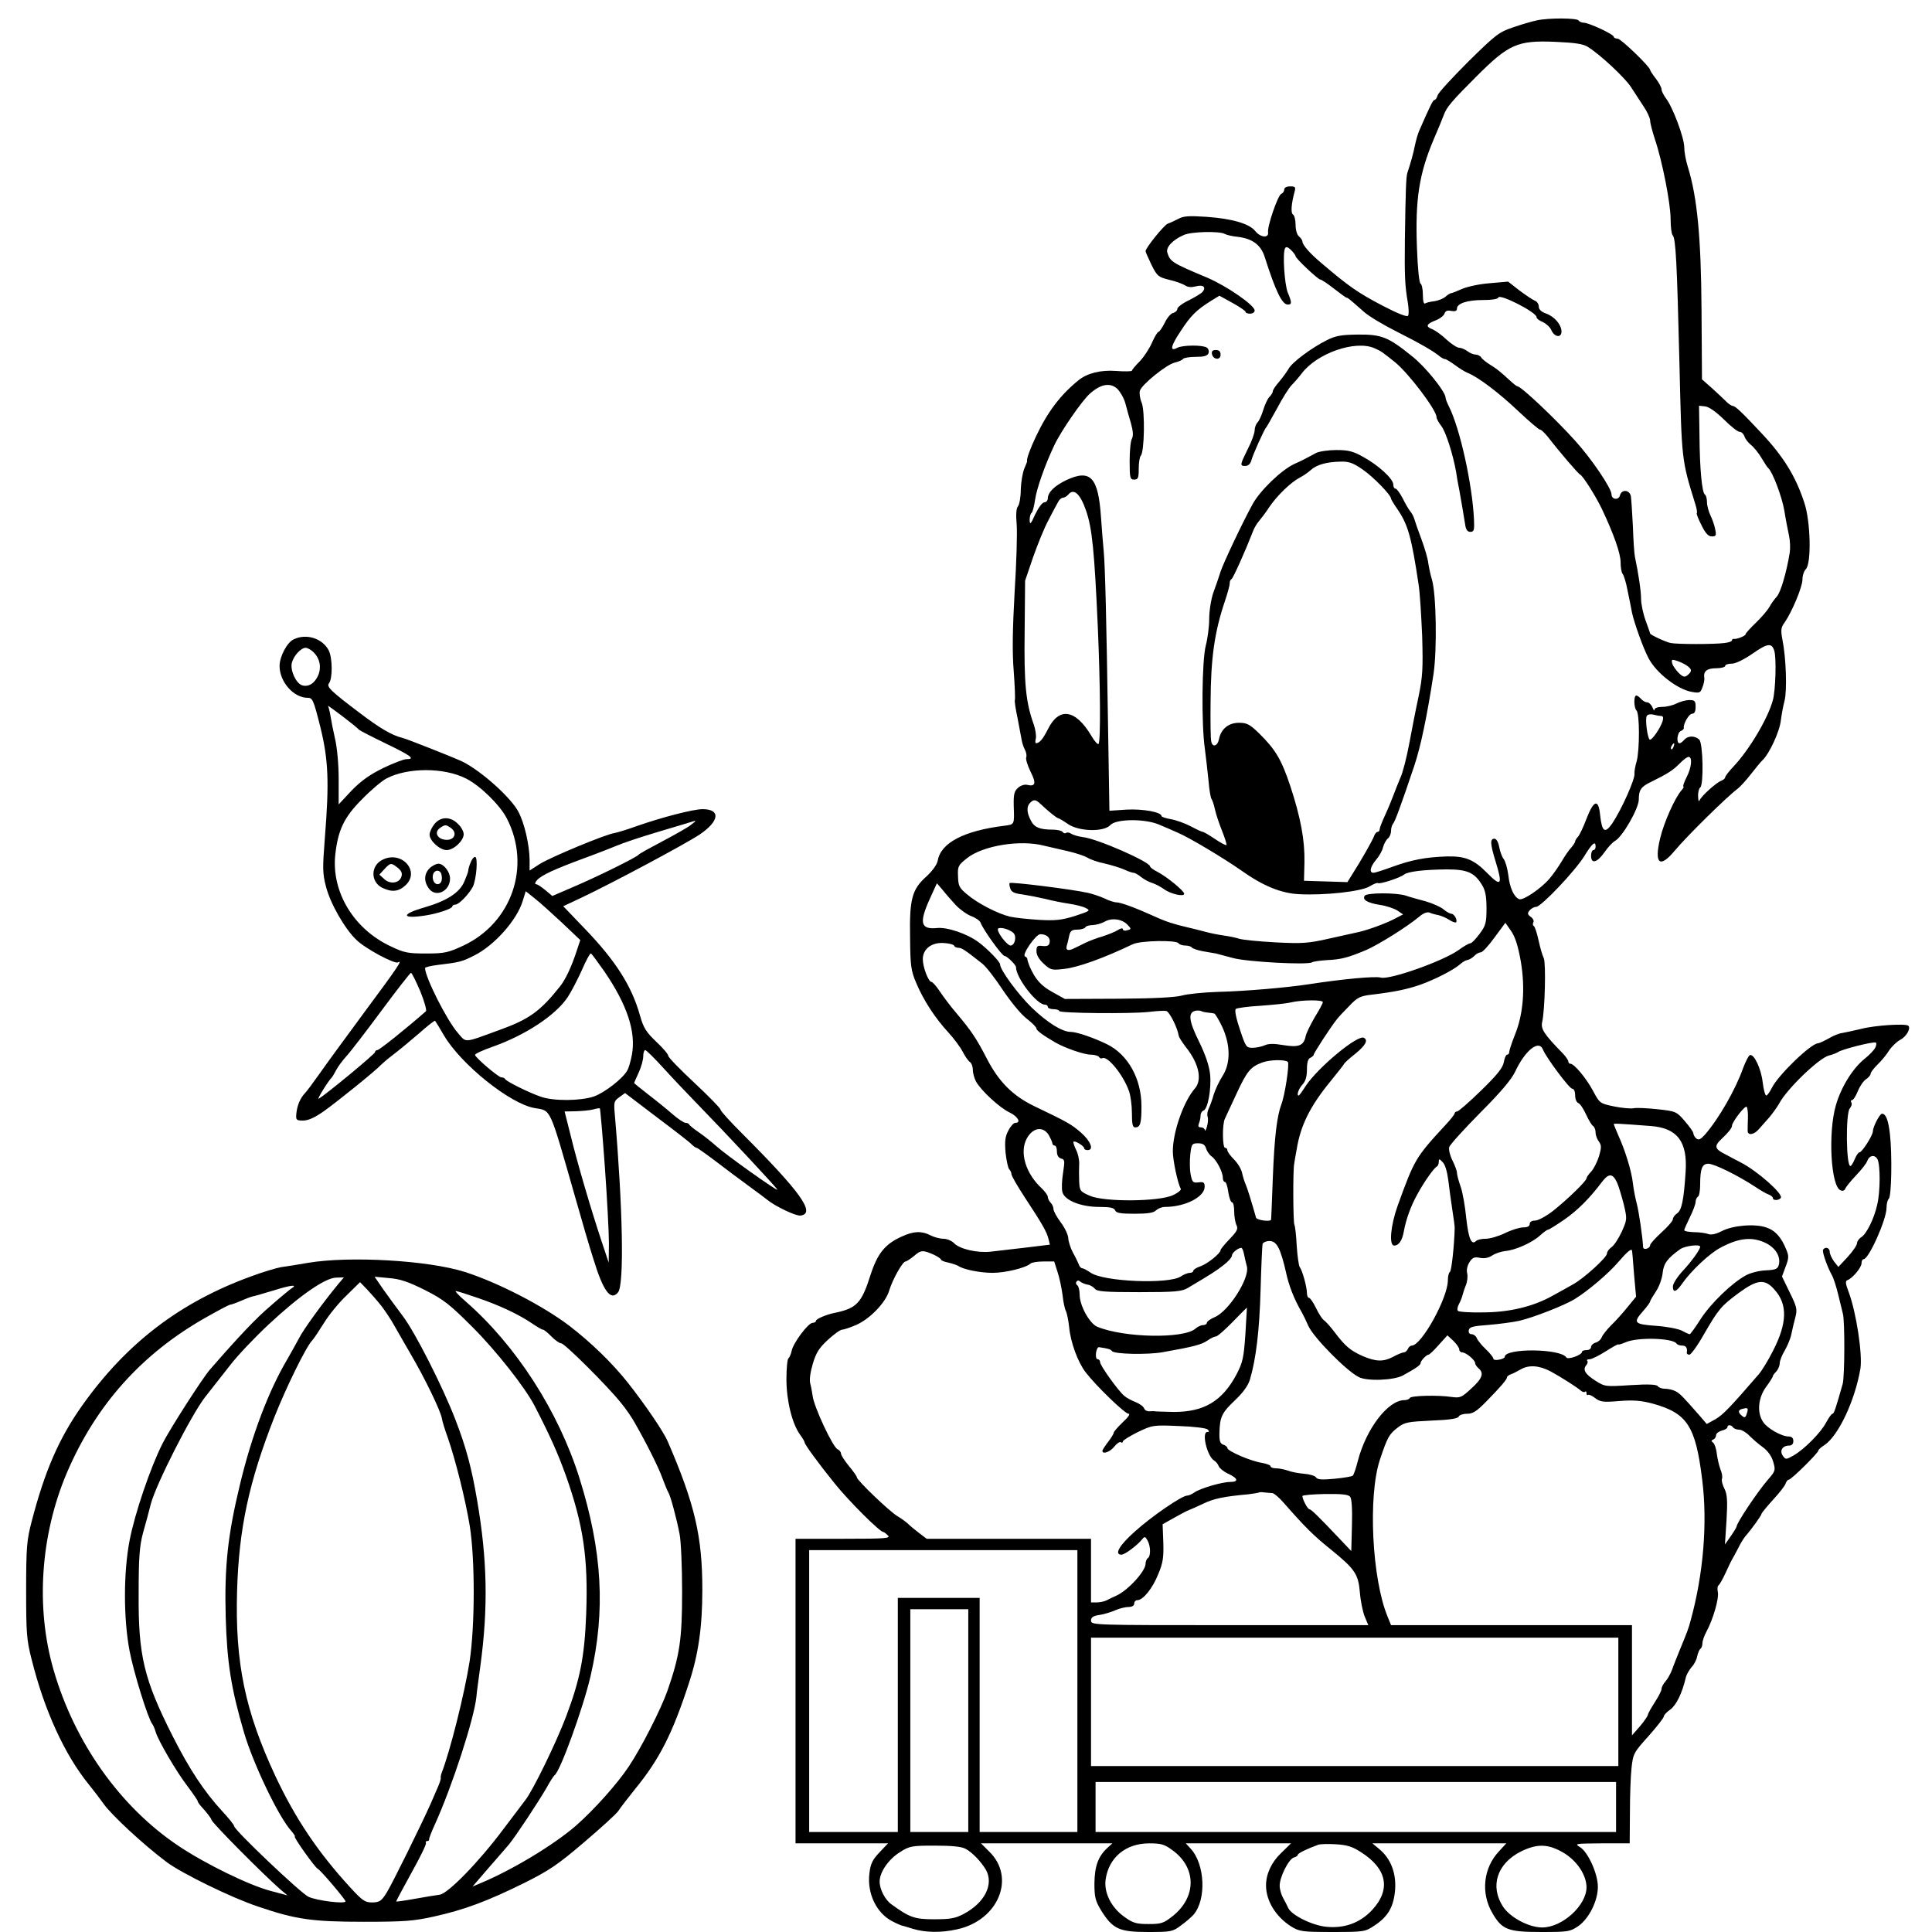
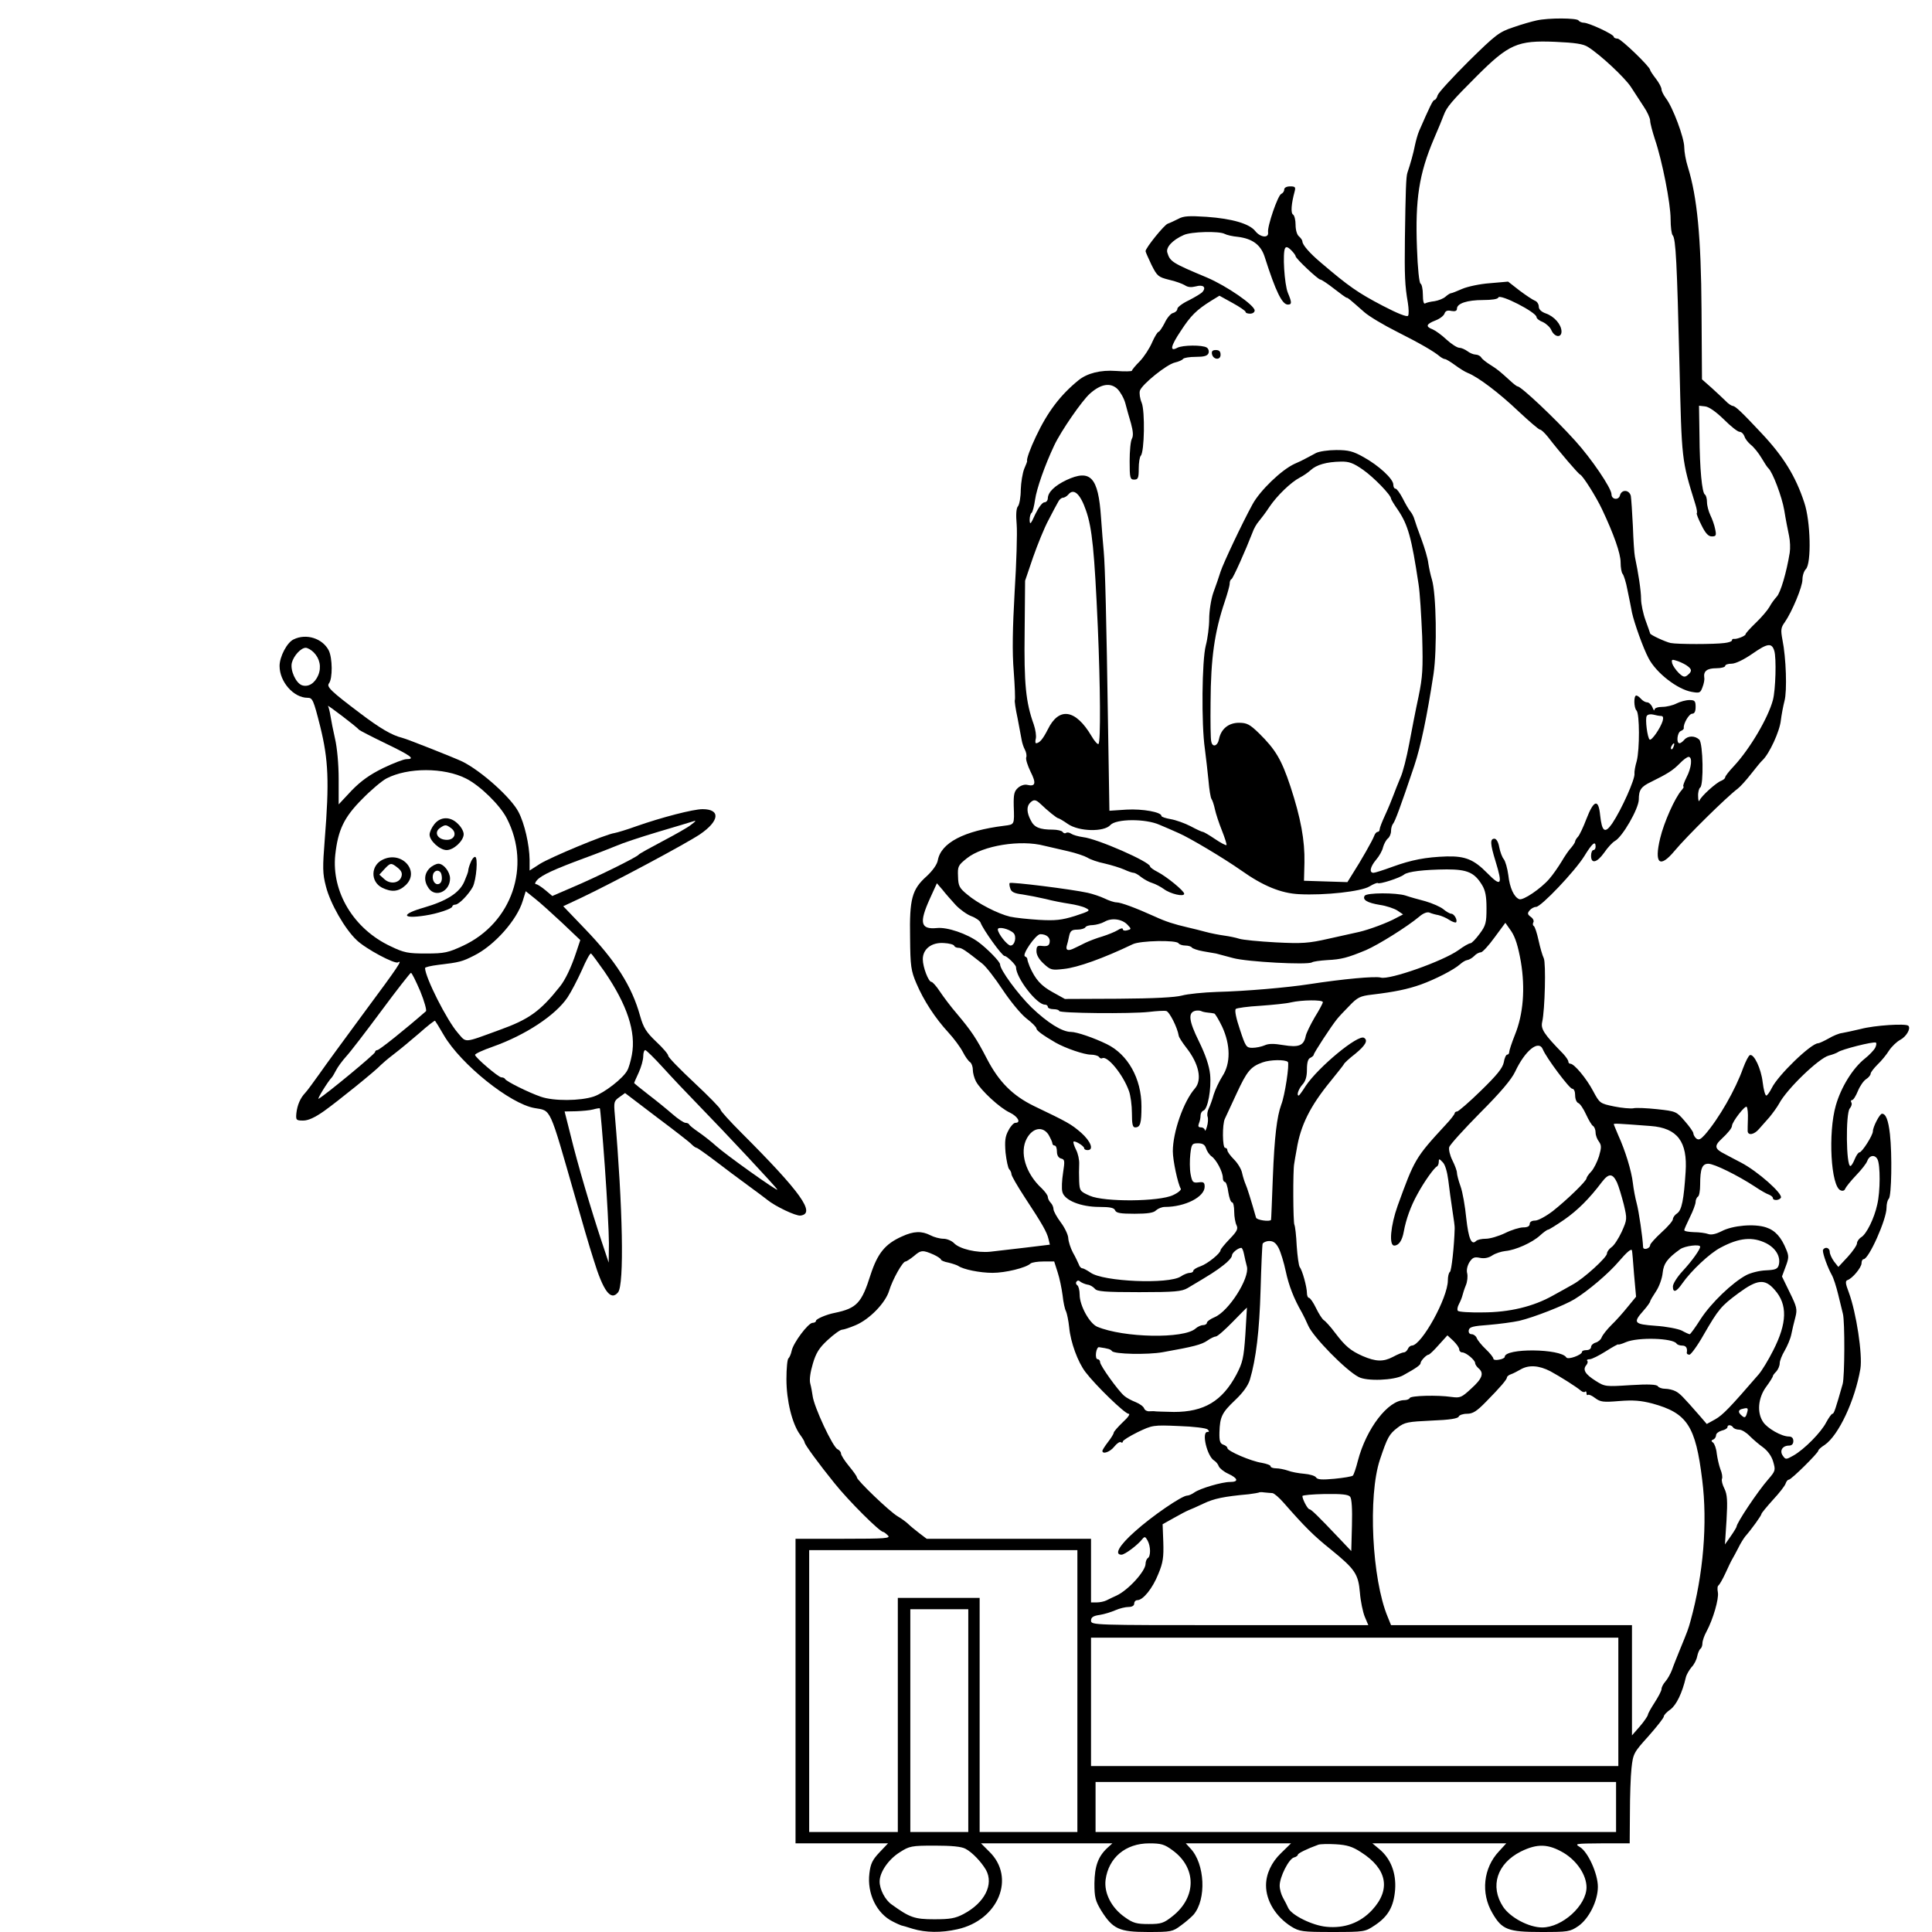
<svg xmlns="http://www.w3.org/2000/svg" version="1.0" width="850pt" height="850pt" viewBox="0 0 850 850" preserveAspectRatio="xMidYMid meet">
  <g transform="translate(0,850) scale(0.1,-0.1)" fill="#000000" stroke="none">
    <path d="M6760 8410 c-19 -4 -65 -17 -102 -30 -63 -21 -77 -32 -197 -150 -71 -71 -132 -137 -136 -149 -3 -12 -10 -21 -14 -21 -7 0 -21 -30 -67 -135 -7 -16 -15 -46 -19 -65 -6 -32 -20 -82 -33 -120 -6 -18 -8 -79 -11 -290 -2 -164 0 -207 13 -282 4 -26 5 -51 1 -57 -4 -7 -45 9 -112 44 -109 57 -149 85 -271 189 -50 42 -82 79 -82 94 0 5 -7 15 -15 22 -9 7 -15 29 -15 51 0 21 -5 41 -11 45 -11 6 -8 47 7 102 5 19 2 22 -20 22 -16 0 -26 -6 -26 -14 0 -8 -6 -16 -13 -19 -15 -6 -62 -143 -58 -169 4 -27 -34 -23 -56 5 -26 33 -102 55 -214 63 -77 5 -102 4 -125 -9 -16 -8 -37 -18 -46 -21 -15 -4 -98 -107 -98 -121 0 -4 12 -30 26 -60 25 -50 30 -54 78 -66 28 -6 59 -18 69 -24 13 -9 28 -10 48 -5 32 9 47 -3 30 -24 -6 -7 -33 -23 -60 -37 -28 -13 -50 -30 -51 -37 0 -8 -8 -16 -19 -19 -10 -2 -27 -22 -37 -44 -11 -21 -23 -39 -27 -39 -4 0 -17 -21 -28 -46 -11 -26 -35 -63 -54 -83 -19 -19 -35 -38 -35 -42 0 -3 -32 -4 -70 -1 -68 5 -127 -10 -165 -41 -80 -65 -136 -139 -187 -247 -25 -52 -43 -102 -39 -108 1 -1 -5 -17 -13 -35 -7 -18 -14 -59 -15 -91 0 -33 -6 -65 -12 -73 -8 -8 -10 -37 -6 -81 3 -37 -1 -170 -9 -296 -9 -161 -11 -265 -4 -349 5 -67 7 -123 5 -127 -2 -3 3 -39 12 -80 8 -41 16 -85 18 -96 2 -12 8 -31 14 -42 6 -11 9 -27 6 -34 -3 -8 6 -36 19 -63 26 -51 22 -67 -15 -58 -11 3 -29 -3 -40 -13 -17 -15 -20 -29 -19 -79 3 -85 4 -82 -42 -88 -177 -22 -278 -75 -292 -152 -3 -18 -23 -46 -49 -70 -65 -58 -76 -100 -73 -270 1 -126 4 -146 28 -202 32 -75 82 -152 141 -216 24 -26 52 -64 63 -85 10 -20 25 -41 32 -45 6 -4 12 -19 12 -33 0 -14 6 -37 14 -52 21 -39 105 -117 149 -137 35 -17 51 -45 24 -45 -7 0 -21 -15 -30 -33 -15 -27 -17 -47 -13 -98 4 -35 11 -68 16 -73 6 -6 10 -16 10 -22 0 -7 26 -52 58 -101 79 -120 98 -154 105 -184 l6 -25 -107 -13 c-59 -7 -129 -15 -155 -18 -59 -6 -136 12 -160 38 -10 10 -31 19 -46 19 -16 0 -42 7 -57 15 -39 20 -74 19 -126 -5 -74 -33 -107 -74 -138 -169 -39 -124 -61 -147 -157 -167 -37 -7 -83 -27 -83 -35 0 -5 -7 -9 -15 -9 -19 0 -85 -88 -92 -123 -3 -15 -10 -30 -14 -33 -5 -3 -9 -44 -9 -92 0 -94 25 -196 60 -244 11 -15 20 -30 20 -34 0 -9 63 -95 131 -179 64 -80 200 -215 215 -215 3 0 12 -7 20 -15 14 -13 -8 -15 -195 -15 l-211 0 0 -670 0 -670 203 0 204 0 -38 -40 c-30 -32 -39 -49 -44 -92 -11 -89 32 -177 103 -212 17 -9 34 -16 37 -17 2 0 26 -7 51 -15 57 -17 125 -18 196 -2 181 40 258 228 140 342 l-36 36 289 0 289 0 -22 -20 c-41 -38 -56 -81 -57 -156 0 -61 4 -77 30 -120 51 -81 79 -94 205 -94 102 0 109 1 146 29 21 15 46 37 55 47 58 68 50 224 -13 291 l-21 23 231 0 232 0 -44 -43 c-42 -40 -66 -92 -66 -142 0 -68 43 -138 111 -181 36 -22 48 -24 181 -24 141 0 144 1 186 29 59 39 84 82 90 158 5 72 -19 136 -70 178 l-30 25 295 0 294 0 -32 -35 c-69 -73 -81 -184 -29 -272 42 -73 69 -83 214 -83 119 0 127 1 164 26 46 32 86 110 86 173 0 57 -43 152 -78 174 -26 16 -23 16 96 17 l122 0 1 133 c0 72 3 162 7 198 7 64 10 69 75 141 37 42 67 80 67 86 0 6 13 20 29 31 26 19 52 72 68 141 3 13 15 33 25 45 11 11 22 32 25 48 3 15 10 30 14 33 5 3 9 14 9 24 0 11 8 34 18 52 29 54 55 144 50 172 -3 15 -2 29 3 31 4 3 18 27 30 53 12 26 25 54 30 62 5 8 17 31 27 50 9 19 23 41 30 50 29 33 72 93 72 100 0 3 23 31 50 61 28 30 53 62 56 72 3 9 9 17 14 17 11 0 130 118 130 128 0 4 12 15 28 25 61 42 133 195 157 335 10 63 -18 247 -51 336 -15 39 -16 50 -6 54 22 7 62 56 62 74 0 10 4 18 9 18 23 0 101 175 101 226 0 17 4 34 10 40 12 12 15 194 5 284 -7 62 -18 90 -35 90 -10 0 -40 -58 -40 -77 0 -18 -48 -93 -59 -93 -5 0 -14 -13 -21 -30 -7 -17 -15 -30 -19 -30 -19 0 -21 230 -3 253 8 9 11 21 7 27 -3 5 -2 10 3 10 6 0 17 18 26 40 9 22 25 45 36 52 11 7 20 18 20 24 0 6 14 24 30 40 17 16 40 44 51 62 12 18 34 39 49 47 27 14 48 50 36 62 -11 11 -149 2 -209 -14 -34 -8 -71 -16 -83 -18 -12 -1 -39 -12 -59 -24 -20 -11 -41 -21 -46 -21 -31 0 -177 -141 -204 -197 -9 -18 -20 -33 -24 -33 -5 0 -12 26 -16 59 -7 60 -38 125 -56 119 -6 -2 -19 -28 -30 -57 -33 -94 -107 -223 -168 -293 -19 -21 -27 -25 -38 -17 -7 6 -13 17 -13 23 0 6 -17 30 -38 54 -36 42 -39 43 -121 52 -47 5 -94 7 -105 4 -12 -2 -50 1 -84 8 -63 13 -64 14 -93 68 -29 55 -83 120 -100 120 -5 0 -9 4 -9 10 0 5 -10 20 -22 33 -86 88 -100 110 -93 141 12 52 17 259 7 280 -6 12 -16 47 -23 79 -7 32 -16 60 -21 63 -5 3 -5 10 -2 16 4 6 -1 17 -11 24 -15 11 -16 16 -5 29 7 8 19 15 28 15 22 0 171 157 212 223 35 57 50 70 50 42 0 -8 -4 -15 -10 -15 -5 0 -10 -11 -10 -25 0 -37 26 -31 58 14 15 22 36 45 47 51 33 18 104 141 105 182 0 43 10 57 54 78 73 36 95 50 125 80 16 17 34 30 40 30 18 0 13 -48 -9 -90 -11 -22 -17 -40 -14 -40 4 0 0 -8 -8 -17 -29 -33 -77 -140 -94 -211 -27 -112 -2 -134 63 -56 55 66 231 239 278 274 11 8 38 38 59 65 22 28 44 55 50 60 30 28 76 127 81 176 3 24 10 62 16 85 12 44 7 191 -9 269 -8 43 -7 54 10 77 32 46 78 156 78 188 0 18 7 38 15 46 25 25 21 211 -7 293 -38 116 -92 203 -189 306 -88 94 -113 117 -125 119 -8 1 -22 11 -32 22 -10 10 -38 36 -61 57 l-43 38 -2 307 c-2 318 -19 495 -60 627 -9 28 -16 67 -16 87 0 42 -51 178 -81 216 -10 14 -19 31 -19 39 0 8 -11 29 -25 47 -14 18 -25 35 -25 38 0 14 -129 138 -143 138 -10 0 -17 4 -17 8 0 11 -110 62 -132 62 -9 0 -20 5 -23 10 -7 11 -132 12 -185 0z m227 -117 c54 -34 160 -133 188 -175 15 -24 41 -62 56 -86 16 -23 29 -52 29 -63 0 -11 10 -48 21 -82 32 -94 69 -282 69 -351 0 -34 4 -66 9 -71 14 -14 19 -124 30 -570 10 -424 9 -417 70 -614 6 -19 9 -37 6 -39 -2 -2 7 -26 21 -53 17 -35 30 -49 45 -49 19 0 21 4 15 32 -3 17 -13 45 -21 61 -8 17 -15 43 -15 58 0 15 -4 30 -9 33 -13 8 -23 113 -24 261 l-2 130 27 -3 c17 -2 47 -23 82 -57 30 -30 61 -55 70 -55 8 0 17 -9 21 -20 3 -11 16 -27 28 -37 13 -10 34 -36 47 -58 13 -22 26 -42 30 -45 19 -17 60 -126 70 -185 6 -38 16 -89 21 -112 5 -23 6 -56 3 -75 -14 -86 -40 -175 -57 -193 -10 -11 -25 -31 -32 -45 -8 -14 -34 -45 -59 -69 -25 -24 -46 -47 -46 -51 0 -8 -39 -23 -52 -21 -5 1 -8 -2 -8 -6 0 -5 -15 -10 -33 -12 -44 -6 -206 -6 -237 0 -23 5 -90 36 -90 42 0 1 -9 27 -20 57 -11 30 -20 73 -20 95 0 36 -12 114 -27 185 -3 14 -7 75 -9 135 -3 61 -7 120 -9 133 -7 28 -41 30 -48 2 -6 -22 -37 -18 -37 5 0 27 -89 158 -160 236 -89 99 -238 239 -253 239 -4 0 -19 12 -34 26 -45 41 -56 50 -88 70 -16 10 -34 24 -38 31 -4 7 -16 13 -25 13 -9 0 -26 7 -36 15 -11 8 -27 15 -36 15 -9 0 -34 16 -56 36 -21 20 -49 40 -61 45 -32 12 -29 23 12 39 19 7 37 21 40 30 4 12 13 16 30 12 17 -3 25 0 25 10 0 23 45 38 115 38 38 0 65 4 67 11 6 18 168 -65 168 -86 0 -6 12 -16 28 -22 15 -7 32 -23 37 -35 14 -32 45 -36 45 -6 -1 31 -32 66 -69 79 -20 7 -31 18 -31 30 0 11 -8 23 -17 26 -10 4 -40 24 -68 45 l-50 39 -80 -7 c-44 -3 -99 -15 -122 -25 -23 -10 -45 -19 -49 -19 -4 0 -15 -7 -24 -15 -10 -9 -31 -17 -48 -20 -17 -2 -36 -6 -42 -10 -6 -4 -10 10 -10 39 0 24 -5 46 -10 48 -6 2 -13 68 -16 158 -8 213 9 325 75 480 18 41 37 88 43 104 13 35 34 60 143 169 143 143 181 160 347 153 88 -4 124 -9 145 -23z m-1599 -822 c9 -5 35 -11 58 -13 64 -8 101 -35 118 -88 49 -154 77 -210 102 -210 18 0 18 9 0 52 -15 36 -24 177 -12 196 4 8 13 5 26 -8 11 -11 20 -23 20 -27 0 -10 99 -103 109 -103 5 0 32 -18 60 -40 28 -22 53 -40 56 -40 5 0 10 -4 77 -63 20 -18 85 -57 145 -87 101 -51 162 -86 190 -110 7 -5 16 -10 21 -10 4 0 24 -12 43 -26 19 -14 44 -30 57 -35 44 -17 138 -88 222 -168 47 -44 90 -81 95 -81 6 0 21 -15 35 -32 50 -65 134 -163 142 -166 12 -5 70 -97 96 -152 52 -110 82 -195 82 -234 0 -23 4 -46 9 -51 5 -6 15 -37 21 -70 7 -33 16 -78 20 -100 10 -46 49 -156 73 -201 34 -65 127 -137 190 -148 34 -6 38 -5 47 20 6 15 10 34 8 43 -4 28 12 41 53 41 21 0 39 5 39 10 0 6 13 10 28 10 17 0 53 17 92 44 66 46 85 49 96 13 10 -31 6 -173 -6 -217 -21 -79 -102 -216 -172 -291 -21 -22 -38 -44 -38 -49 0 -5 -8 -11 -17 -15 -21 -7 -89 -68 -96 -87 -3 -7 -6 1 -6 19 -1 17 4 35 9 38 16 10 13 194 -4 211 -19 18 -50 18 -66 -1 -7 -8 -16 -15 -21 -15 -15 0 -10 48 6 54 8 3 14 9 13 13 -3 18 23 63 37 63 10 0 15 10 15 30 0 26 -4 30 -27 30 -16 0 -41 -7 -57 -15 -15 -8 -44 -15 -62 -15 -20 0 -34 -5 -35 -12 0 -7 -4 -3 -9 10 -5 12 -16 22 -23 22 -8 0 -20 7 -27 15 -7 8 -16 15 -21 15 -12 0 -11 -54 1 -66 14 -14 14 -171 1 -222 -7 -23 -11 -48 -10 -55 4 -23 -57 -159 -98 -220 -32 -46 -45 -37 -53 36 -7 74 -28 68 -60 -15 -14 -37 -31 -73 -38 -80 -6 -6 -12 -16 -12 -20 0 -4 -8 -16 -17 -27 -10 -10 -29 -38 -43 -62 -14 -23 -38 -58 -54 -76 -36 -42 -115 -96 -132 -89 -23 9 -42 50 -48 106 -4 30 -13 61 -20 70 -7 8 -16 32 -20 53 -4 23 -13 37 -21 37 -20 0 -19 -22 5 -100 32 -104 25 -114 -37 -51 -58 59 -96 75 -178 73 -92 -3 -155 -15 -240 -46 -38 -14 -76 -26 -82 -26 -20 0 -15 26 11 57 14 16 28 41 31 56 4 14 13 31 21 38 8 6 14 21 14 33 0 12 4 26 9 32 8 9 32 72 93 254 29 86 57 222 85 405 16 109 12 351 -7 415 -6 19 -13 52 -16 72 -2 20 -16 67 -30 105 -14 37 -28 77 -31 88 -3 11 -11 27 -18 35 -7 8 -22 34 -34 58 -12 23 -26 42 -31 42 -6 0 -10 8 -10 18 0 25 -64 84 -131 121 -46 26 -67 31 -120 31 -35 0 -75 -6 -89 -13 -14 -8 -34 -18 -45 -24 -11 -6 -33 -17 -50 -24 -58 -27 -151 -117 -184 -177 -46 -84 -129 -260 -141 -297 -7 -22 -21 -64 -32 -93 -10 -29 -18 -81 -18 -115 0 -34 -7 -87 -15 -117 -17 -65 -20 -345 -4 -455 5 -38 12 -101 16 -140 3 -38 9 -74 13 -80 4 -5 11 -26 15 -45 4 -19 18 -62 31 -94 13 -33 22 -61 20 -64 -3 -2 -26 10 -51 27 -25 17 -49 31 -53 31 -4 0 -28 11 -54 25 -25 13 -64 27 -87 31 -23 4 -41 10 -41 14 0 17 -82 32 -154 28 l-75 -5 -6 371 c-7 471 -13 706 -19 770 -3 28 -8 96 -12 150 -12 177 -46 213 -152 164 -52 -25 -81 -53 -82 -80 0 -10 -7 -18 -15 -18 -9 0 -26 -23 -40 -52 -20 -44 -24 -49 -25 -26 0 15 4 29 9 32 4 3 11 29 15 58 7 48 42 149 84 238 30 64 123 198 157 228 48 43 90 50 121 21 13 -13 29 -41 35 -63 6 -23 17 -63 25 -89 9 -34 11 -54 4 -67 -6 -10 -10 -55 -10 -99 0 -74 2 -81 20 -81 17 0 20 7 20 48 0 26 4 52 9 57 16 17 19 196 4 233 -8 19 -11 42 -8 53 9 28 118 116 154 124 17 4 33 11 36 16 4 5 29 9 56 9 36 0 51 4 56 16 3 9 0 20 -8 25 -19 12 -106 11 -129 -1 -35 -19 -30 7 15 74 44 68 70 93 134 133 l36 22 58 -32 c31 -17 57 -35 57 -39 0 -5 9 -8 20 -8 11 0 20 6 20 14 0 23 -123 108 -210 145 -153 64 -162 70 -174 109 -8 23 22 56 72 78 32 15 156 18 180 5z m609 -1038 c46 -32 123 -111 123 -127 0 -3 13 -25 30 -49 45 -67 60 -121 91 -327 6 -36 12 -139 16 -230 4 -143 2 -177 -16 -265 -12 -55 -30 -148 -41 -207 -11 -59 -28 -127 -39 -150 -10 -24 -24 -59 -31 -78 -7 -19 -23 -58 -36 -86 -13 -28 -24 -56 -24 -62 0 -7 -4 -12 -9 -12 -5 0 -12 -8 -15 -17 -7 -20 -59 -111 -95 -167 l-23 -37 -96 3 -95 3 2 80 c2 97 -16 196 -62 336 -39 117 -65 161 -137 232 -41 40 -54 47 -89 47 -46 0 -79 -27 -88 -72 -6 -31 -29 -38 -34 -10 -3 9 -4 87 -3 172 1 194 17 309 63 445 11 33 21 68 21 77 0 9 3 18 8 20 7 3 63 129 92 204 6 18 19 40 28 50 9 11 31 39 47 64 34 50 94 108 134 129 14 7 36 22 48 33 25 23 69 36 132 37 36 1 55 -6 98 -36z m-1219 -179 c27 -77 37 -178 52 -514 11 -256 13 -504 3 -513 -3 -4 -18 12 -31 35 -70 118 -143 129 -192 29 -22 -43 -36 -60 -52 -61 -3 0 -4 9 -1 20 3 11 -1 40 -9 63 -35 97 -43 179 -40 407 l2 225 35 103 c20 57 50 131 68 164 17 33 36 69 42 79 5 11 15 19 21 19 6 0 17 6 24 14 24 30 53 3 78 -70z m2640 -680 c26 -17 28 -27 7 -44 -13 -11 -20 -9 -39 9 -13 13 -26 32 -29 42 -4 16 -2 19 16 13 12 -3 32 -12 45 -20z m-110 -224 c9 0 11 -7 7 -22 -10 -32 -48 -87 -57 -82 -10 7 -21 91 -13 104 4 7 17 9 29 6 11 -3 27 -6 34 -6z m55 -135 c-3 -9 -8 -14 -10 -11 -3 3 -2 9 2 15 9 16 15 13 8 -4z m-2785 -252 c31 -30 72 -63 78 -63 3 0 22 -11 42 -25 49 -34 159 -36 187 -5 25 28 155 29 217 1 24 -10 61 -26 83 -36 47 -20 198 -110 275 -164 97 -69 176 -101 255 -105 115 -6 274 12 310 34 18 11 34 17 37 15 6 -7 98 23 115 37 17 14 89 22 188 23 91 0 122 -14 155 -68 15 -24 20 -50 20 -103 0 -63 -3 -76 -30 -112 -17 -23 -35 -42 -41 -42 -6 0 -29 -13 -52 -30 -69 -49 -304 -132 -342 -121 -24 7 -166 -6 -315 -29 -97 -15 -281 -31 -405 -34 -60 -2 -130 -9 -155 -16 -30 -8 -122 -13 -280 -14 l-235 -1 -54 30 c-51 28 -76 56 -101 113 -5 13 -10 27 -10 32 0 5 -5 10 -10 12 -17 5 47 98 67 98 28 0 45 -16 41 -36 -2 -14 -10 -18 -31 -16 -23 3 -27 0 -27 -23 0 -17 12 -37 32 -55 30 -28 36 -29 88 -23 61 6 177 48 304 109 34 16 192 19 201 4 3 -5 17 -10 30 -10 13 0 26 -4 29 -9 3 -4 25 -12 48 -16 24 -4 50 -9 58 -10 8 -2 42 -11 75 -20 62 -17 327 -31 347 -19 6 4 36 8 67 10 62 3 89 10 171 44 55 24 180 102 234 147 17 15 35 22 45 18 9 -4 27 -9 39 -11 13 -3 35 -12 48 -21 14 -9 27 -13 30 -11 8 9 -8 38 -21 38 -6 0 -22 9 -35 20 -12 10 -48 26 -79 35 -31 8 -70 19 -87 25 -41 13 -171 13 -180 -1 -11 -18 12 -31 66 -40 29 -4 64 -16 78 -25 l25 -17 -29 -15 c-39 -22 -121 -52 -164 -62 -19 -4 -80 -18 -135 -30 -88 -20 -116 -22 -233 -16 -73 4 -145 11 -160 16 -15 5 -45 11 -67 14 -22 3 -58 10 -80 16 -22 6 -58 15 -80 20 -60 14 -95 25 -145 48 -84 38 -149 62 -168 62 -10 0 -34 8 -52 17 -19 9 -52 20 -74 25 -73 16 -338 49 -344 43 -2 -2 -1 -13 3 -24 4 -15 18 -22 53 -26 26 -4 72 -13 102 -20 30 -8 77 -17 104 -21 27 -4 60 -12 73 -19 22 -11 19 -13 -48 -35 -58 -18 -86 -21 -157 -17 -48 3 -105 9 -128 14 -54 13 -142 58 -189 98 -34 28 -39 37 -40 79 -2 44 0 49 39 80 70 56 236 83 341 55 22 -5 69 -16 104 -24 35 -8 73 -21 85 -28 12 -8 46 -20 76 -26 30 -7 69 -19 87 -27 17 -8 35 -14 41 -14 5 0 20 -8 33 -19 13 -10 35 -22 49 -26 13 -4 36 -16 50 -26 29 -22 90 -36 90 -21 0 12 -75 74 -117 96 -18 9 -33 20 -33 24 0 20 -232 122 -295 129 -22 3 -45 10 -52 15 -7 5 -17 7 -22 4 -5 -4 -12 -2 -16 4 -3 5 -23 10 -43 10 -58 0 -82 10 -97 41 -18 34 -19 61 -3 77 16 16 25 15 46 -5z m-373 -445 c19 -20 50 -42 69 -49 19 -7 37 -20 40 -28 10 -29 95 -148 106 -147 10 0 50 -39 50 -49 0 -47 91 -165 127 -165 7 0 13 -4 13 -10 0 -5 11 -10 25 -10 14 0 25 -4 25 -8 0 -10 315 -13 395 -4 33 4 67 6 76 4 14 -3 49 -72 55 -109 1 -7 16 -30 33 -52 56 -71 71 -142 38 -180 -50 -57 -97 -192 -97 -276 0 -41 22 -143 35 -165 3 -5 -12 -18 -34 -28 -60 -29 -302 -31 -366 -3 -43 19 -45 22 -47 63 -1 24 -1 58 0 76 1 19 -5 47 -14 64 -8 16 -13 32 -11 35 6 6 47 -19 47 -29 0 -5 7 -8 15 -8 29 0 14 39 -29 77 -44 38 -59 46 -207 117 -94 46 -154 106 -207 208 -47 91 -69 123 -132 198 -26 30 -59 74 -75 98 -15 23 -32 42 -37 42 -13 0 -38 65 -38 100 0 45 39 75 93 71 23 -1 44 -7 45 -12 2 -5 10 -9 19 -9 14 0 28 -9 104 -69 17 -13 57 -65 90 -115 34 -51 79 -106 104 -126 25 -19 45 -39 45 -45 0 -9 29 -30 84 -62 44 -25 126 -53 155 -53 16 0 33 -5 36 -10 4 -6 10 -8 14 -6 22 14 92 -71 118 -144 7 -19 13 -63 13 -97 0 -48 3 -63 14 -63 23 0 28 17 28 93 0 122 -60 228 -152 273 -57 28 -133 54 -158 54 -39 0 -103 40 -174 108 -60 59 -138 165 -138 189 0 12 -56 69 -95 98 -50 37 -138 67 -183 62 -72 -7 -79 23 -31 129 l31 68 25 -29 c13 -17 40 -47 58 -67z m756 -87 c17 -18 17 -19 -2 -24 -10 -3 -19 -1 -19 5 0 6 -10 4 -22 -4 -13 -8 -43 -20 -68 -28 -25 -7 -58 -20 -75 -28 -16 -8 -38 -19 -47 -23 -27 -14 -40 -11 -35 9 3 9 8 29 11 45 5 22 12 27 36 27 16 0 32 5 35 10 3 6 18 10 33 10 15 1 38 7 52 15 31 18 77 12 101 -14z m1730 -161 c20 -119 11 -232 -26 -323 -14 -35 -25 -69 -25 -75 0 -7 -4 -12 -9 -12 -5 0 -12 -15 -15 -34 -5 -25 -30 -56 -101 -125 -51 -50 -99 -91 -104 -91 -6 0 -11 -4 -11 -8 0 -4 -18 -28 -41 -52 -132 -143 -136 -151 -210 -355 -31 -87 -39 -175 -15 -175 20 0 35 22 42 61 10 55 31 113 60 165 29 54 74 117 86 122 4 2 8 11 8 20 0 15 2 15 17 -1 11 -10 20 -42 25 -80 4 -34 12 -93 18 -132 6 -38 11 -74 10 -80 -2 -78 -14 -187 -21 -191 -5 -3 -9 -20 -9 -37 0 -77 -115 -285 -158 -287 -7 0 -15 -7 -18 -15 -4 -8 -11 -15 -18 -15 -6 0 -28 -9 -48 -20 -42 -22 -75 -21 -133 4 -54 24 -77 44 -121 102 -20 27 -43 52 -50 56 -7 5 -22 28 -34 53 -12 25 -26 45 -31 45 -5 0 -9 10 -9 21 0 26 -20 100 -32 115 -4 6 -10 48 -13 93 -2 45 -7 86 -10 92 -6 9 -7 242 -1 269 1 8 6 37 11 64 17 105 59 189 148 298 30 37 57 71 59 75 1 5 24 26 51 47 45 37 57 59 38 70 -26 16 -200 -128 -256 -211 -15 -24 -29 -43 -31 -43 -11 0 -1 29 16 48 14 15 20 35 20 67 0 31 5 47 15 51 8 4 15 10 15 14 0 7 76 124 102 156 7 9 31 35 54 58 36 38 48 44 100 50 101 12 157 24 214 44 64 23 146 65 173 89 10 9 24 18 32 19 8 1 22 9 31 18 8 9 21 16 29 16 7 0 34 29 60 65 l48 65 26 -37 c18 -27 30 -66 42 -133z m-2232 125 c15 -15 6 -55 -13 -55 -14 0 -56 53 -56 71 0 14 49 3 69 -16z m1361 -304 c0 -5 -16 -35 -36 -67 -19 -33 -38 -71 -40 -85 -9 -40 -31 -48 -98 -37 -41 7 -65 7 -82 -1 -14 -6 -38 -11 -54 -11 -27 0 -30 5 -55 81 -16 47 -24 84 -18 90 4 4 53 11 108 14 55 4 116 10 135 15 48 11 140 12 140 1z m-506 -46 c11 -1 24 -3 28 -4 4 0 20 -27 35 -58 37 -80 38 -162 1 -218 -14 -22 -31 -58 -38 -80 -6 -22 -16 -50 -22 -62 -6 -12 -8 -28 -5 -36 3 -9 2 -28 -3 -44 -4 -15 -9 -22 -9 -15 -1 6 -8 12 -17 12 -12 0 -14 5 -9 18 4 9 7 25 7 34 0 9 5 19 13 22 19 7 35 95 29 159 -4 38 -20 86 -49 145 -45 91 -49 127 -16 135 9 2 20 1 25 -1 5 -3 18 -6 30 -7z m2936 -155 c-6 -11 -26 -32 -45 -47 -54 -43 -105 -126 -128 -206 -35 -121 -22 -358 21 -374 9 -4 18 -1 20 7 3 7 24 34 48 59 24 25 46 53 49 63 9 25 33 30 45 8 13 -24 13 -142 -1 -200 -13 -60 -47 -129 -70 -143 -11 -7 -19 -19 -19 -27 0 -8 -18 -35 -41 -60 l-41 -44 -19 24 c-10 14 -19 33 -19 43 0 9 -7 17 -15 17 -8 0 -15 -6 -15 -12 0 -17 22 -77 39 -107 8 -14 20 -52 28 -85 8 -34 18 -72 21 -86 9 -33 8 -278 -1 -309 -31 -109 -38 -131 -45 -131 -4 0 -16 -17 -27 -37 -22 -44 -97 -120 -145 -147 -32 -18 -34 -18 -46 -1 -16 22 -2 45 27 45 12 0 19 7 19 20 0 13 -7 20 -20 20 -32 0 -95 36 -113 64 -28 41 -22 106 13 154 17 23 30 44 30 48 0 3 7 12 15 20 8 9 15 25 15 36 0 11 10 36 22 56 11 19 25 51 29 71 4 20 12 54 18 76 9 35 6 46 -25 109 l-34 70 16 43 c14 37 15 47 3 75 -22 55 -49 85 -89 98 -51 17 -147 9 -196 -17 -26 -13 -46 -17 -59 -12 -11 4 -39 8 -62 8 -24 1 -43 4 -43 9 0 4 12 30 25 57 14 28 25 58 25 67 0 9 5 20 10 23 6 3 10 27 10 53 0 71 9 92 36 92 26 0 129 -51 204 -100 25 -17 53 -33 63 -36 9 -4 17 -10 17 -15 0 -12 27 -11 35 1 11 17 -102 117 -175 155 -19 10 -52 27 -72 38 -44 22 -47 35 -15 65 30 28 47 49 47 59 1 18 59 93 65 83 4 -6 6 -30 5 -53 -1 -23 -1 -48 -1 -54 2 -20 29 -15 50 10 11 12 32 36 46 52 14 17 33 43 42 59 34 65 176 201 219 212 16 4 34 11 40 15 15 12 157 48 167 42 4 -2 2 -13 -3 -23z m-1462 -7 c15 -37 117 -173 129 -173 8 0 13 -12 13 -29 0 -16 6 -31 14 -34 8 -3 23 -26 34 -50 11 -24 25 -48 31 -51 6 -4 11 -17 11 -29 0 -12 7 -30 15 -40 11 -16 11 -26 0 -64 -8 -25 -23 -55 -34 -67 -12 -12 -21 -26 -21 -30 0 -12 -86 -95 -148 -144 -30 -23 -65 -42 -78 -42 -15 0 -24 -6 -24 -15 0 -10 -10 -15 -28 -15 -16 0 -52 -11 -80 -25 -29 -14 -67 -25 -85 -25 -18 0 -37 -4 -43 -10 -20 -20 -33 10 -43 100 -5 52 -16 115 -25 140 -9 25 -16 52 -16 60 0 9 -9 33 -20 55 -11 22 -17 48 -14 58 3 11 65 79 136 151 90 90 138 147 154 181 44 94 104 142 122 98z m-1122 -55 c8 -8 -13 -148 -29 -188 -19 -52 -30 -141 -37 -320 -4 -102 -7 -186 -8 -187 -6 -9 -63 -1 -66 10 -20 71 -40 135 -46 147 -4 9 -11 30 -15 48 -3 18 -20 45 -36 61 -16 16 -29 34 -29 40 0 6 -4 11 -10 11 -12 0 -13 104 -1 128 4 9 28 60 52 112 45 97 61 117 114 136 33 12 99 13 111 2z m1597 -282 c117 -9 162 -69 153 -202 -8 -123 -17 -168 -37 -182 -11 -7 -19 -19 -19 -26 0 -7 -22 -33 -50 -58 -27 -25 -50 -50 -50 -56 0 -15 -30 -24 -31 -9 -2 44 -19 159 -28 192 -6 22 -14 63 -17 90 -6 53 -33 142 -65 212 -10 24 -19 45 -19 47 0 4 19 3 163 -8z m-2633 -76 c0 -6 5 -10 10 -10 6 0 10 -12 10 -26 0 -17 7 -28 18 -31 17 -4 17 -10 9 -63 -5 -32 -7 -70 -3 -84 9 -37 81 -66 163 -66 47 0 65 -4 69 -15 5 -12 24 -15 86 -15 57 0 84 4 94 15 9 8 26 15 39 15 89 0 175 44 175 89 0 19 -5 22 -27 19 -25 -3 -28 1 -35 37 -4 22 -4 61 -1 88 5 44 8 47 34 47 20 0 30 -6 35 -22 4 -13 15 -29 25 -36 21 -15 49 -68 49 -94 0 -10 4 -18 9 -18 5 0 12 -20 15 -45 4 -25 11 -45 17 -45 5 0 9 -18 9 -41 0 -22 5 -49 10 -59 8 -16 3 -27 -30 -61 -22 -23 -40 -45 -40 -49 0 -14 -57 -60 -88 -71 -18 -6 -32 -15 -32 -20 0 -5 -7 -9 -15 -9 -9 0 -27 -7 -40 -16 -53 -35 -342 -23 -397 17 -15 10 -31 19 -36 19 -6 0 -13 8 -16 18 -4 9 -15 33 -26 52 -10 19 -19 47 -20 62 0 14 -15 46 -33 70 -18 24 -32 50 -32 58 0 8 -5 21 -12 28 -7 7 -13 19 -13 26 0 7 -12 23 -26 37 -72 66 -100 160 -66 221 26 47 70 54 95 16 9 -16 17 -33 17 -38z m2484 -172 c8 -18 21 -62 30 -97 15 -64 15 -66 -9 -120 -14 -30 -34 -61 -45 -68 -11 -8 -20 -20 -20 -28 0 -17 -102 -110 -150 -136 -19 -11 -59 -33 -88 -49 -85 -48 -191 -74 -309 -74 -56 -1 -105 2 -109 7 -4 4 -2 17 5 30 7 13 13 29 15 37 2 8 8 28 15 45 7 16 9 40 6 53 -4 15 1 34 10 49 14 21 22 24 46 19 20 -4 39 0 55 11 14 9 39 17 57 19 45 4 118 37 152 68 15 14 32 26 36 26 4 0 36 20 71 44 59 41 111 93 166 166 30 39 47 38 66 -2z m657 -268 c42 -22 64 -59 55 -95 -5 -18 -14 -22 -57 -24 -28 -1 -67 -11 -86 -21 -62 -33 -155 -123 -200 -192 -24 -38 -46 -68 -49 -68 -3 0 -19 7 -35 16 -17 8 -68 18 -115 21 -95 7 -101 13 -54 66 17 19 30 38 30 41 0 4 12 24 26 45 14 21 27 58 29 81 4 41 22 65 77 104 21 15 88 23 88 11 0 -12 -36 -63 -77 -107 -24 -26 -43 -56 -43 -68 0 -29 15 -25 41 13 39 56 122 134 169 158 82 44 141 49 201 19z m-2145 -22 c9 -18 23 -64 31 -102 13 -61 35 -119 71 -181 6 -11 19 -37 28 -58 22 -50 165 -196 221 -225 36 -20 157 -15 196 7 60 33 77 46 77 54 0 10 26 37 35 37 4 0 24 19 45 43 l38 42 26 -24 c14 -14 26 -30 26 -38 0 -7 6 -13 13 -13 17 0 57 -34 57 -47 0 -6 7 -16 15 -23 25 -21 17 -45 -32 -89 -43 -40 -49 -42 -87 -37 -61 9 -181 6 -184 -5 -2 -5 -13 -9 -23 -9 -72 0 -168 -125 -205 -267 -8 -32 -18 -61 -22 -65 -4 -4 -40 -10 -81 -14 -54 -5 -75 -4 -81 6 -4 7 -28 14 -52 16 -25 2 -57 8 -72 14 -15 5 -38 10 -52 10 -13 0 -24 4 -24 9 0 5 -17 11 -38 15 -48 7 -152 52 -152 65 0 5 -8 12 -18 15 -14 5 -18 16 -17 54 2 69 11 87 69 142 35 33 57 64 65 90 27 91 42 215 47 395 3 105 7 196 9 203 3 6 16 12 29 12 19 0 30 -9 42 -32z m-153 -25 c3 -16 9 -41 13 -56 12 -51 -80 -196 -142 -222 -19 -8 -34 -19 -34 -24 0 -6 -8 -11 -17 -11 -9 0 -24 -7 -33 -15 -51 -46 -316 -41 -433 8 -34 15 -77 93 -77 141 0 19 -5 38 -10 41 -6 4 -8 11 -4 16 4 6 10 7 17 0 7 -5 21 -11 32 -13 11 -1 25 -10 32 -18 9 -12 44 -15 195 -15 158 0 187 3 213 18 103 61 125 75 158 101 20 15 37 34 37 42 0 12 26 33 41 34 4 0 9 -12 12 -27z m-1365 -3 c17 -8 32 -18 32 -22 0 -3 15 -10 33 -13 17 -4 37 -11 42 -14 22 -16 96 -31 152 -31 56 0 147 22 167 41 6 5 31 9 57 9 l47 0 15 -47 c9 -27 18 -72 22 -102 3 -30 10 -62 15 -70 4 -9 11 -41 14 -71 6 -65 38 -153 72 -197 44 -58 173 -183 189 -183 9 0 -1 -15 -25 -37 -22 -21 -40 -42 -40 -46 0 -5 -11 -23 -25 -41 -14 -18 -25 -36 -25 -39 0 -17 34 -5 52 18 11 14 24 23 29 20 5 -4 9 -2 9 3 0 5 29 23 65 41 65 31 68 32 182 27 63 -2 120 -9 126 -15 8 -8 8 -11 -1 -11 -27 0 -1 -108 30 -126 8 -5 17 -16 20 -25 4 -9 22 -24 42 -33 43 -20 47 -36 8 -36 -36 0 -131 -28 -157 -46 -11 -8 -25 -14 -32 -14 -23 0 -156 -91 -230 -158 -69 -61 -92 -102 -59 -102 15 0 72 43 92 69 10 12 13 11 23 -7 14 -26 14 -69 1 -77 -5 -3 -10 -15 -10 -25 0 -32 -76 -116 -128 -140 -15 -7 -35 -16 -44 -21 -10 -5 -29 -9 -43 -9 l-25 0 0 140 0 140 -362 0 -361 0 -33 25 c-18 14 -39 31 -47 39 -8 8 -29 24 -48 35 -37 22 -179 159 -179 171 0 5 -16 27 -35 50 -19 23 -35 48 -35 55 0 7 -7 15 -15 19 -20 7 -105 188 -110 236 -2 14 -6 37 -10 52 -5 17 0 51 11 88 14 48 28 70 66 105 27 25 55 45 63 45 7 0 34 9 60 20 61 26 131 98 147 152 15 49 59 128 72 128 4 0 21 11 37 24 31 27 39 27 87 6z m3072 18 c1 -2 5 -48 9 -103 l9 -100 -37 -45 c-20 -25 -52 -61 -72 -80 -19 -19 -38 -43 -42 -53 -4 -11 -16 -21 -27 -24 -11 -3 -20 -12 -20 -19 0 -8 -9 -14 -20 -14 -11 0 -20 -3 -20 -8 0 -13 -62 -36 -69 -24 -24 39 -271 42 -271 2 0 -4 -11 -10 -25 -12 -14 -3 -25 -1 -25 5 0 5 -15 24 -33 41 -18 17 -36 39 -40 49 -3 9 -14 17 -22 17 -10 0 -15 7 -13 18 3 14 18 18 88 23 47 4 107 12 134 18 64 15 199 68 243 95 59 36 150 113 195 166 36 42 56 59 58 48z m628 -173 c57 -64 55 -146 -7 -267 -21 -42 -50 -89 -63 -104 -127 -147 -158 -179 -191 -198 l-38 -21 -30 35 c-77 88 -88 99 -107 109 -11 6 -32 11 -46 11 -14 0 -28 5 -32 11 -5 8 -40 10 -120 5 -110 -7 -113 -7 -154 19 -46 29 -58 49 -41 69 6 7 8 16 4 19 -3 4 1 7 11 7 9 0 41 16 71 35 30 19 55 33 55 30 0 -2 15 2 33 10 54 23 207 18 223 -6 3 -5 14 -9 25 -9 17 0 24 -11 20 -32 0 -5 5 -8 12 -8 6 0 35 39 62 87 66 114 77 127 154 184 83 61 116 64 159 14z m-2329 -197 c-7 -103 -12 -123 -39 -175 -63 -118 -143 -165 -275 -165 -44 1 -82 2 -85 3 -3 1 -13 0 -23 0 -9 -1 -20 4 -23 12 -3 9 -20 21 -37 28 -18 7 -41 19 -51 28 -27 23 -106 133 -106 148 0 7 -5 13 -11 13 -6 0 -9 12 -7 28 2 15 8 26 13 25 41 -6 51 -9 57 -17 9 -14 158 -17 224 -5 135 24 170 33 196 51 14 10 31 18 37 18 7 0 40 29 74 64 34 35 62 63 63 63 0 -1 -3 -54 -7 -119z m1342 -161 c44 -24 114 -68 135 -86 7 -6 15 -7 18 -4 3 4 6 0 6 -7 0 -7 3 -10 6 -7 4 3 18 -3 32 -14 23 -17 35 -19 106 -13 63 5 96 2 146 -11 153 -42 190 -98 219 -336 24 -189 5 -416 -51 -619 -10 -37 -13 -45 -48 -130 -12 -30 -28 -69 -34 -87 -7 -18 -20 -41 -29 -51 -9 -10 -17 -25 -17 -33 0 -8 -14 -34 -30 -59 -16 -25 -30 -49 -30 -55 -1 -5 -16 -28 -35 -50 l-35 -40 0 243 0 242 -530 0 -530 0 -15 37 c-69 166 -87 531 -34 691 33 98 40 112 78 141 31 24 45 26 149 31 80 3 117 9 120 18 2 6 18 12 36 12 26 0 43 11 84 53 63 64 92 98 92 107 0 4 8 11 18 14 9 3 28 13 42 21 36 21 81 18 131 -8z m864 -187 c-5 -17 -10 -19 -21 -9 -19 15 -18 27 4 31 23 6 25 3 17 -22z m-60 -60 c3 -5 15 -10 27 -10 11 0 32 -13 46 -28 15 -15 42 -38 59 -50 20 -15 37 -38 44 -62 11 -38 11 -41 -22 -79 -47 -54 -139 -192 -139 -208 0 -2 -11 -21 -25 -41 l-26 -37 7 107 c5 86 3 113 -9 138 -9 17 -14 37 -11 44 3 7 0 26 -7 42 -6 16 -13 47 -16 69 -2 22 -10 43 -16 48 -9 6 -9 10 1 14 6 2 12 11 12 19 0 7 11 16 25 20 14 3 25 10 25 15 0 12 17 11 25 -1z m-2027 -289 c8 -1 30 -20 50 -43 92 -105 132 -145 207 -205 107 -87 121 -108 128 -190 3 -38 13 -85 21 -105 l16 -38 -610 0 c-599 0 -610 0 -610 20 0 14 9 21 38 25 20 3 52 13 70 21 18 8 44 14 57 14 16 0 25 6 25 15 0 8 6 15 14 15 25 0 67 52 92 115 21 50 24 74 22 140 l-3 79 50 28 c28 16 57 31 65 34 8 3 38 16 65 29 46 22 89 31 199 41 22 3 41 6 43 7 2 2 13 3 25 1 13 -1 29 -3 36 -3z m342 -16 c7 -8 10 -54 8 -126 l-3 -113 -55 58 c-91 96 -122 126 -129 126 -8 0 -31 44 -31 58 0 4 45 8 99 9 73 1 103 -2 111 -12z m-1200 -855 l0 -620 -215 0 -215 0 0 515 0 515 -180 0 -180 0 0 -515 0 -515 -195 0 -195 0 0 620 0 620 590 0 590 0 0 -620z m-480 -130 l0 -490 -127 0 -128 0 0 490 0 490 128 0 127 0 0 -490z m2860 83 l0 -283 -1160 0 -1160 0 0 283 0 282 1160 0 1160 0 0 -282z m-10 -463 l0 -110 -1145 0 -1145 0 0 110 0 110 1145 0 1145 0 0 -110z m-1952 -190 c107 -77 107 -207 0 -291 -38 -30 -49 -34 -104 -34 -53 0 -69 4 -105 30 -59 41 -92 106 -85 164 13 98 88 161 192 161 52 0 67 -4 102 -30z m830 -9 c115 -73 132 -164 49 -254 -53 -57 -122 -82 -202 -74 -62 6 -152 51 -167 82 -5 11 -15 31 -23 45 -8 14 -15 38 -15 54 0 38 40 118 63 124 9 2 17 8 17 12 0 6 40 26 90 44 8 3 43 4 77 2 49 -3 73 -10 111 -35z m-1740 15 c29 -15 69 -57 90 -93 35 -64 -6 -145 -99 -194 -36 -19 -59 -23 -129 -23 -87 0 -108 8 -187 65 -29 20 -53 67 -53 101 0 41 39 98 89 129 42 27 51 29 153 29 74 0 118 -4 136 -14z m2632 -18 c59 -36 100 -98 100 -152 -1 -80 -107 -176 -195 -176 -58 0 -140 43 -172 91 -59 90 -27 190 78 243 73 36 121 34 189 -6z" />
-     <path d="M5837 7003 c-65 -32 -154 -98 -168 -126 -7 -12 -25 -37 -40 -55 -16 -18 -29 -37 -29 -43 0 -6 -7 -17 -15 -25 -8 -8 -20 -34 -27 -57 -7 -23 -18 -48 -25 -55 -7 -7 -13 -23 -13 -35 0 -13 -13 -49 -30 -82 -35 -71 -36 -75 -11 -75 12 0 22 9 26 23 7 27 58 140 66 147 3 3 24 41 48 84 23 44 52 90 64 102 12 12 32 35 44 51 67 89 236 148 320 111 31 -14 31 -14 91 -62 60 -49 182 -210 182 -241 0 -7 10 -25 21 -39 20 -25 52 -127 65 -201 2 -16 9 -55 15 -85 10 -56 16 -91 25 -147 3 -23 10 -33 23 -33 16 0 18 8 16 53 -7 155 -62 404 -111 500 -8 16 -14 32 -14 37 0 26 -89 137 -148 183 -104 84 -133 96 -238 95 -73 -1 -98 -5 -137 -25z" />
    <path d="M5332 6943 c5 -26 38 -29 38 -4 0 15 -6 21 -21 21 -14 0 -19 -5 -17 -17z" />
    <path d="M1292 5687 c-29 -13 -62 -76 -62 -117 0 -70 62 -140 123 -140 22 0 26 -8 56 -127 36 -146 40 -243 20 -493 -10 -128 -10 -153 5 -210 19 -75 83 -187 135 -236 39 -38 168 -107 182 -98 22 13 0 -20 -144 -214 -84 -114 -175 -238 -202 -277 -27 -38 -55 -76 -62 -83 -22 -23 -35 -54 -39 -89 -3 -31 -1 -33 30 -33 22 0 51 13 92 42 59 42 230 180 249 202 6 6 30 27 55 46 25 19 76 61 113 93 37 33 69 58 71 56 2 -2 20 -31 39 -64 75 -128 292 -302 399 -320 74 -13 63 11 178 -390 28 -99 64 -223 81 -275 43 -141 76 -185 108 -146 28 33 21 374 -14 781 -5 56 -4 61 20 78 l25 18 138 -105 c76 -57 146 -111 154 -120 9 -9 19 -16 23 -16 3 0 40 -26 81 -57 42 -32 108 -82 147 -110 40 -29 77 -57 83 -62 34 -28 126 -72 146 -69 68 9 2 102 -259 363 -51 51 -93 97 -93 103 0 6 -52 59 -115 118 -63 59 -115 112 -115 119 0 7 -24 35 -53 62 -44 42 -56 61 -71 114 -36 130 -107 242 -245 385 l-93 97 79 37 c143 68 461 238 522 279 87 59 92 111 12 111 -41 0 -180 -36 -291 -75 -41 -15 -85 -28 -96 -30 -39 -5 -283 -107 -329 -136 l-45 -29 0 48 c-1 65 -22 159 -49 210 -32 62 -162 179 -246 221 -28 14 -247 101 -266 105 -45 11 -99 43 -182 106 -130 98 -151 118 -140 133 17 21 16 113 -1 146 -28 53 -99 75 -154 48z m88 -57 c27 -27 35 -65 20 -101 -15 -35 -43 -53 -71 -44 -27 9 -53 66 -45 99 8 31 40 66 61 66 8 0 24 -9 35 -20z m200 -341 c3 -3 55 -30 117 -60 112 -54 132 -69 91 -69 -12 0 -58 -18 -102 -39 -59 -29 -97 -56 -139 -99 l-57 -61 0 112 c0 65 -7 139 -16 177 -8 35 -17 80 -20 100 -3 19 -8 39 -11 44 -5 8 127 -92 137 -105z m470 -214 c62 -31 150 -117 180 -176 108 -210 22 -460 -193 -560 -65 -30 -81 -34 -162 -34 -80 0 -97 3 -157 32 -162 76 -260 239 -243 402 12 109 38 165 119 246 39 40 87 80 106 90 94 49 253 49 350 0z m990 -204 c-13 -11 -70 -43 -125 -72 -55 -29 -102 -55 -105 -59 -7 -11 -190 -101 -292 -144 l-88 -38 -31 26 c-17 14 -35 26 -41 26 -6 0 -4 8 5 18 20 22 74 47 212 98 55 20 118 45 140 54 22 10 103 37 180 60 77 23 145 43 150 45 20 7 19 4 -5 -14z m-567 -431 l80 -76 -18 -54 c-21 -64 -48 -122 -73 -152 -86 -108 -135 -143 -266 -190 -159 -58 -143 -57 -182 -12 -48 55 -143 243 -144 285 0 4 26 10 58 14 93 11 105 14 158 41 90 45 189 157 214 241 l13 42 40 -32 c22 -17 76 -66 120 -107z m186 -214 c100 -146 140 -266 121 -367 -5 -27 -14 -58 -20 -68 -18 -35 -101 -99 -147 -115 -59 -20 -178 -21 -234 -1 -55 19 -153 68 -157 78 -2 4 -9 7 -16 7 -13 0 -116 88 -116 99 0 5 35 21 78 36 144 51 276 138 329 217 16 24 44 78 63 120 18 42 36 75 40 73 4 -2 30 -38 59 -79z m-810 -87 c18 -44 29 -84 25 -88 -88 -77 -205 -171 -214 -171 -5 0 -10 -4 -10 -9 0 -8 -215 -186 -248 -205 -10 -6 41 77 58 94 3 3 11 17 19 32 7 14 27 41 44 60 17 18 86 108 155 201 68 92 127 167 130 167 4 0 22 -37 41 -81z m1068 -336 c39 -43 108 -116 154 -163 117 -120 349 -368 349 -374 0 -8 -226 153 -268 191 -20 18 -55 46 -77 61 -22 15 -41 30 -43 35 -2 4 -9 7 -16 7 -7 0 -33 17 -57 38 -24 21 -72 60 -106 86 -35 27 -63 50 -63 51 0 2 9 22 20 46 11 24 20 56 20 72 0 15 4 27 9 27 4 0 40 -35 78 -77z m-256 -435 c10 -139 18 -291 18 -338 l-1 -85 -30 90 c-46 138 -108 348 -137 468 l-27 107 51 1 c27 1 61 4 75 8 14 4 27 6 29 5 2 -2 12 -117 22 -256z" />
    <path d="M1911 4874 c-12 -15 -21 -35 -21 -46 0 -27 45 -68 75 -68 31 0 75 41 75 70 0 12 -11 32 -25 45 -33 34 -77 33 -104 -1z m73 -17 c28 -20 17 -52 -18 -52 -39 0 -58 31 -32 51 24 17 28 17 50 1z" />
-     <path d="M1684 4718 c-53 -25 -55 -96 -4 -123 42 -21 73 -19 104 10 66 61 -16 154 -100 113z m66 -36 c16 -13 21 -24 16 -39 -9 -29 -50 -35 -76 -10 l-21 19 22 24 c27 29 30 29 59 6z" />
+     <path d="M1684 4718 c-53 -25 -55 -96 -4 -123 42 -21 73 -19 104 10 66 61 -16 154 -100 113m66 -36 c16 -13 21 -24 16 -39 -9 -29 -50 -35 -76 -10 l-21 19 22 24 c27 29 30 29 59 6z" />
    <path d="M2070 4704 c-6 -14 -10 -29 -10 -35 0 -5 -8 -26 -17 -47 -21 -50 -78 -86 -178 -115 -102 -29 -98 -51 5 -35 54 8 120 30 120 40 0 4 6 8 13 8 16 0 59 45 77 78 16 32 24 132 10 132 -6 0 -15 -12 -20 -26z" />
    <path d="M1890 4680 c-24 -24 -26 -57 -4 -88 30 -43 94 -14 94 43 0 29 -28 65 -51 65 -10 0 -28 -9 -39 -20z m52 -27 c6 -24 -1 -43 -17 -43 -16 0 -26 25 -19 45 8 20 31 19 36 -2z" />
-     <path d="M1355 2944 c-44 -8 -97 -16 -119 -19 -21 -4 -79 -21 -130 -40 -314 -114 -549 -294 -744 -568 -102 -144 -165 -288 -223 -512 -21 -80 -24 -113 -24 -300 0 -188 2 -220 24 -305 56 -225 145 -419 251 -550 25 -31 54 -69 65 -85 34 -49 176 -181 279 -258 66 -49 286 -157 401 -195 167 -57 239 -67 465 -67 178 0 219 3 309 23 135 30 236 68 396 147 112 56 149 81 265 180 74 63 142 125 150 137 8 13 42 57 75 98 107 131 164 244 236 465 42 127 59 248 59 411 0 234 -33 377 -153 654 -19 43 -99 161 -175 257 -68 86 -162 177 -257 250 -116 88 -313 190 -460 237 -161 51 -507 71 -690 40z m131 -96 c-66 -80 -153 -200 -170 -235 -11 -21 -35 -63 -53 -95 -82 -139 -155 -332 -207 -548 -54 -224 -69 -361 -63 -585 6 -200 23 -311 81 -509 41 -138 153 -373 209 -433 11 -13 17 -23 14 -23 -8 0 89 -137 101 -142 12 -5 122 -135 122 -143 0 -13 -127 3 -163 20 -34 16 -327 294 -327 311 0 5 -23 34 -51 64 -81 88 -145 185 -219 331 -127 251 -152 355 -150 629 0 157 4 209 19 265 11 39 27 97 35 130 24 88 177 389 238 468 29 37 79 100 110 140 31 41 107 121 170 180 135 126 248 205 297 206 l34 1 -27 -32z m384 -24 c83 -42 109 -63 210 -164 103 -103 230 -264 272 -345 69 -134 101 -206 137 -305 78 -220 99 -366 90 -610 -7 -189 -27 -289 -88 -451 -43 -114 -147 -328 -180 -369 -10 -14 -54 -71 -96 -127 -109 -146 -245 -285 -281 -289 -16 -2 -65 -10 -109 -18 -44 -8 -81 -13 -82 -12 -1 1 29 57 67 126 38 68 67 127 64 132 -3 4 0 8 5 8 6 0 10 3 9 8 -1 4 11 34 26 67 75 165 172 463 182 560 1 17 10 80 18 140 34 254 30 463 -15 725 -24 142 -49 234 -95 353 -56 146 -178 386 -232 457 -27 36 -66 89 -87 119 l-37 54 63 -6 c50 -4 85 -16 159 -53z m-191 -71 c18 -24 42 -60 54 -82 12 -21 45 -79 73 -127 63 -107 132 -250 138 -284 2 -14 14 -52 26 -85 34 -98 78 -273 97 -390 23 -147 23 -435 -1 -595 -22 -140 -86 -396 -123 -490 -3 -8 -5 -19 -4 -23 1 -5 -6 -25 -15 -45 -9 -20 -22 -50 -29 -67 -41 -92 -171 -356 -194 -392 -23 -37 -31 -42 -63 -43 -32 0 -43 7 -98 67 -141 154 -240 301 -328 488 -134 287 -178 499 -169 815 8 274 52 480 164 765 52 131 139 309 166 337 7 7 30 42 52 77 22 36 67 91 100 122 l59 58 31 -32 c17 -18 46 -51 64 -74z m-396 79 c-6 -4 -47 -37 -90 -75 -65 -55 -140 -134 -268 -281 -33 -37 -179 -265 -210 -327 -53 -105 -122 -307 -145 -427 -27 -141 -27 -343 0 -485 18 -95 81 -298 100 -322 4 -5 11 -21 15 -35 11 -38 91 -175 141 -240 24 -32 44 -61 44 -65 0 -3 6 -12 13 -20 23 -25 47 -55 47 -61 0 -11 228 -241 305 -308 l30 -25 -75 20 c-95 25 -289 120 -405 198 -257 172 -457 455 -549 773 -80 275 -58 594 58 868 128 299 330 525 614 685 53 30 100 55 105 55 4 0 24 7 45 16 20 9 44 18 52 20 8 1 51 14 95 27 73 23 107 27 78 9z m821 -43 c96 -33 179 -72 239 -113 21 -14 41 -26 46 -26 4 0 21 -13 37 -30 16 -16 35 -30 43 -30 15 0 204 -188 263 -262 21 -25 49 -66 62 -90 53 -93 104 -195 121 -243 10 -27 21 -54 25 -60 9 -13 37 -116 50 -185 6 -30 11 -143 11 -251 0 -211 -10 -281 -65 -439 -29 -81 -113 -247 -169 -331 -51 -77 -154 -192 -234 -262 -97 -84 -278 -193 -416 -251 l-38 -16 68 79 c37 43 79 90 92 106 29 35 127 183 166 250 15 28 31 52 35 55 25 17 126 297 158 435 67 289 52 551 -49 873 -92 293 -279 583 -499 775 -30 26 -50 47 -45 47 6 0 50 -14 99 -31z" />
  </g>
</svg>